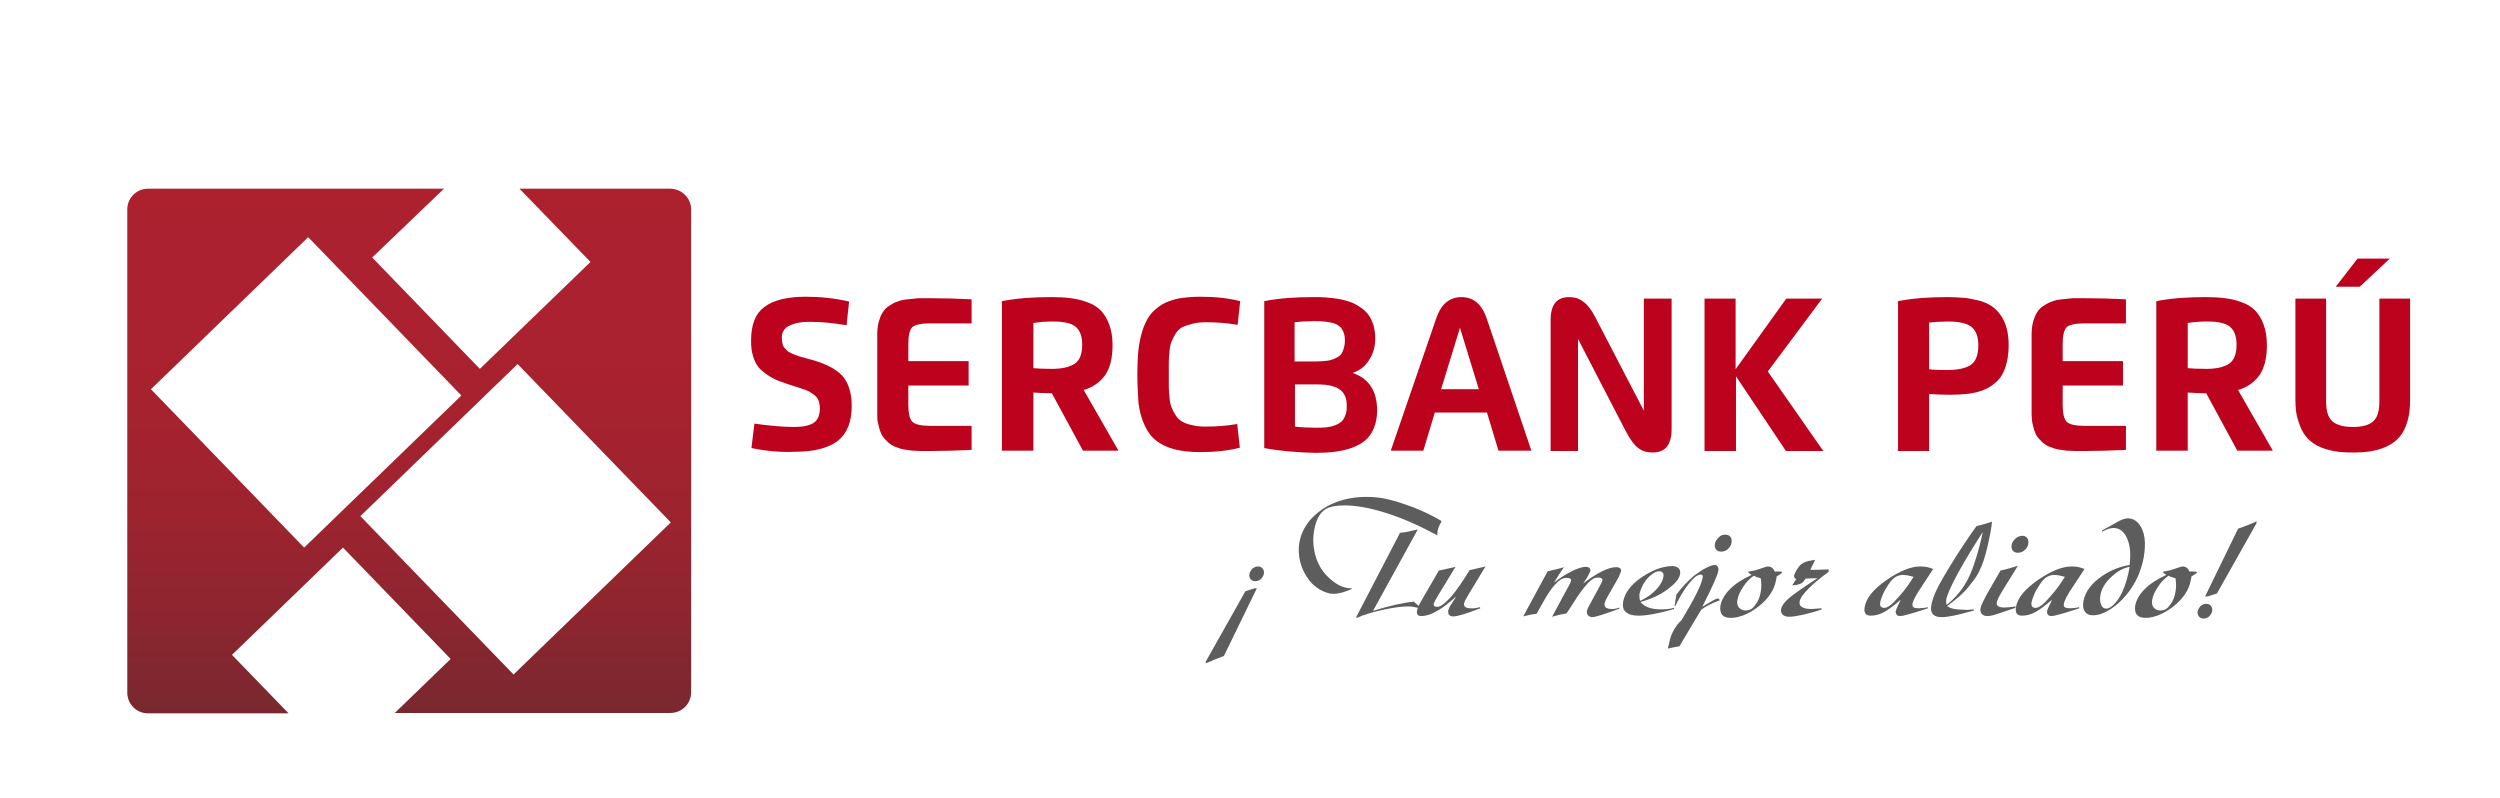
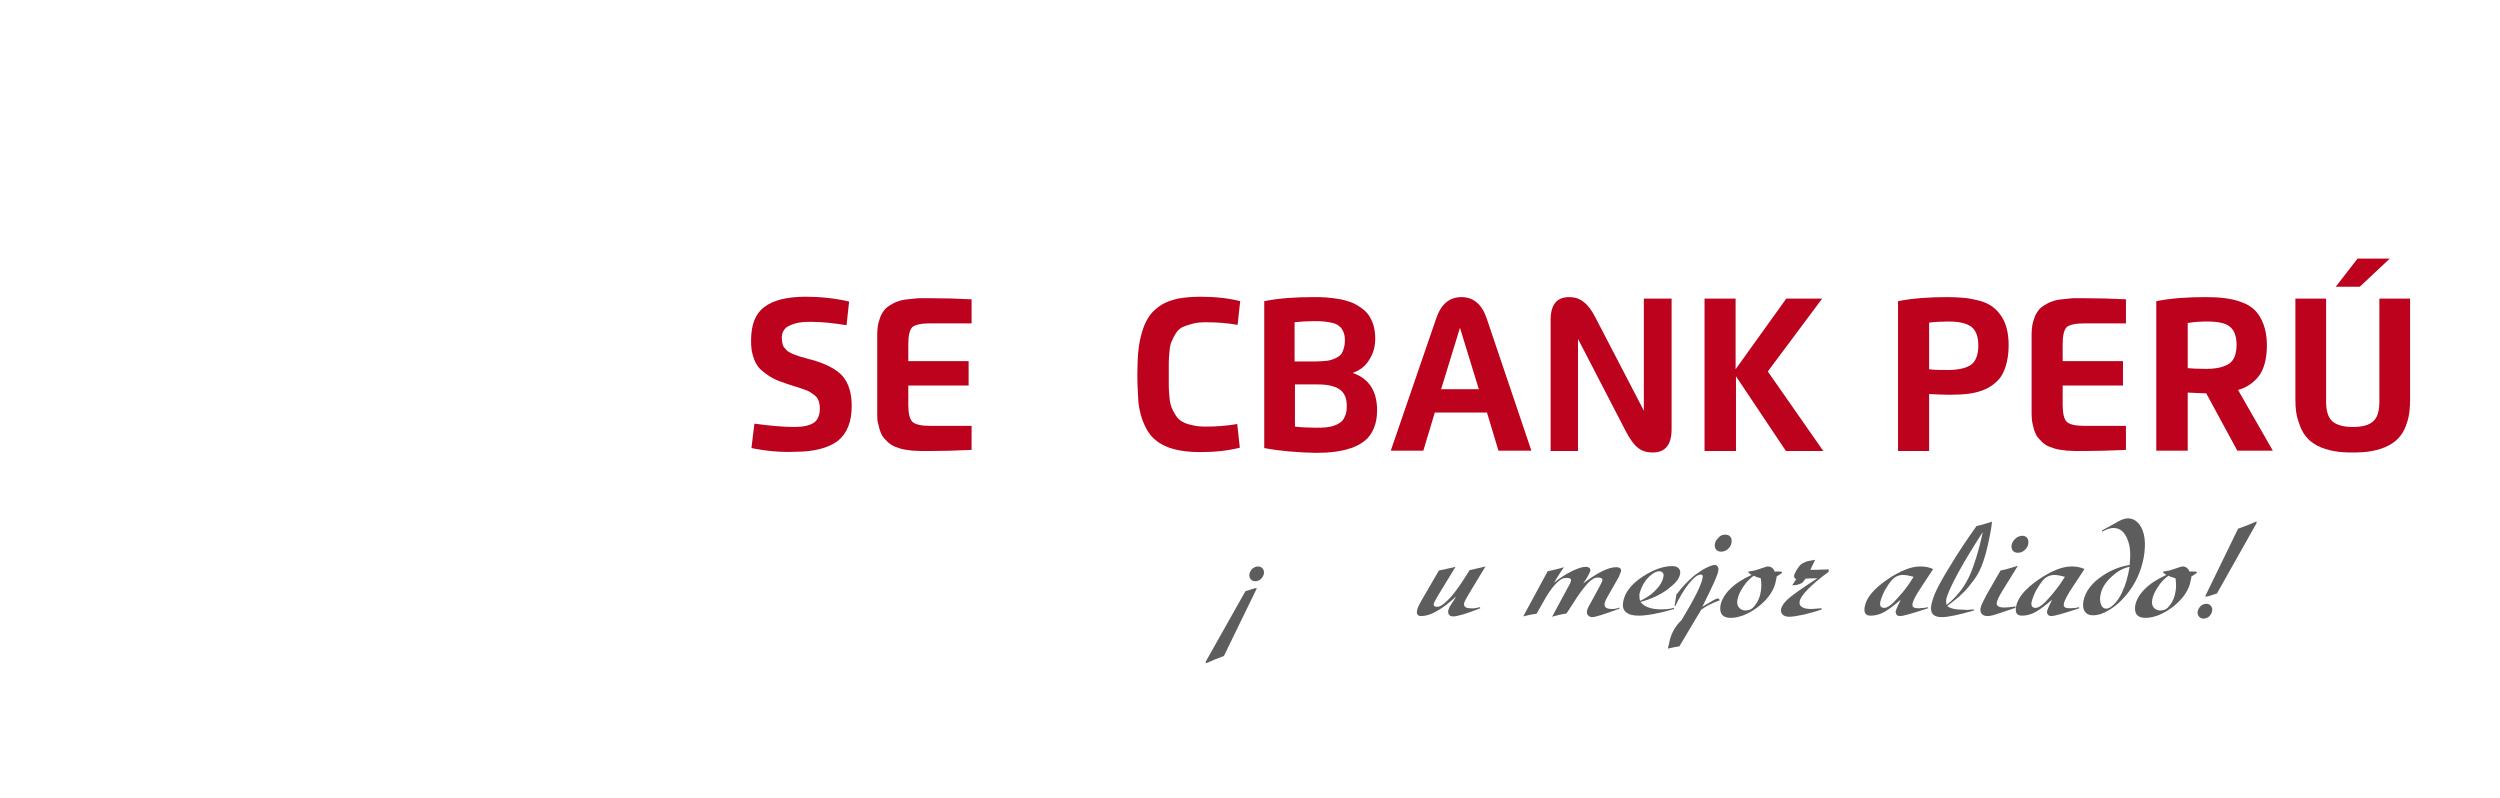
<svg xmlns="http://www.w3.org/2000/svg" version="1.1" id="Capa_1" x="0px" y="0px" viewBox="0 0 675.7 215.7" enable-background="new 0 0 675.7 215.7" xml:space="preserve">
  <g>
    <g>
      <g>
        <path fill="#BC021D" d="M203.1,121.1l0.8-6.6c4.3,0.6,7.9,0.9,10.8,0.9c2.4,0,4.1-0.4,5.2-1.1c1.1-0.7,1.7-2.1,1.7-4     c0-0.5-0.1-1-0.2-1.5c-0.1-0.5-0.3-0.8-0.5-1.2c-0.2-0.3-0.5-0.6-0.9-0.9s-0.7-0.5-1-0.7c-0.3-0.2-0.7-0.4-1.3-0.6     c-0.6-0.2-1.1-0.4-1.4-0.5s-0.8-0.3-1.6-0.5c-1.6-0.5-3-1-4.1-1.4c-1.1-0.4-2.2-1-3.2-1.7c-1-0.7-1.9-1.4-2.5-2.2     c-0.6-0.8-1.1-1.8-1.4-3c-0.4-1.2-0.5-2.5-0.5-4.1c0-4.3,1.2-7.3,3.7-9.1c2.4-1.8,6.1-2.7,11.1-2.7c3.9,0,7.8,0.4,11.7,1.3     l-0.7,6.4c-3.7-0.6-6.7-0.9-9.1-0.9c-0.6,0-1.1,0-1.5,0c-0.4,0-0.9,0-1.6,0.1s-1.2,0.2-1.6,0.3c-0.4,0.1-0.9,0.3-1.4,0.5     c-0.5,0.2-0.9,0.5-1.2,0.7c-0.3,0.3-0.6,0.7-0.8,1.1c-0.2,0.5-0.3,1-0.3,1.5c0,0.7,0.1,1.2,0.2,1.7c0.1,0.5,0.3,0.9,0.7,1.3     c0.3,0.4,0.6,0.7,1,0.9c0.3,0.2,0.8,0.5,1.4,0.7c0.6,0.2,1.2,0.4,1.7,0.6c0.5,0.1,1.2,0.3,2.1,0.6c0.2,0.1,0.4,0.1,0.5,0.1     c4.1,1.1,7,2.6,8.7,4.4c1.7,1.9,2.6,4.6,2.6,8.2c0,4.4-1.3,7.5-3.8,9.5c-2.6,1.9-6.4,2.9-11.4,2.9     C211,122.3,207,121.9,203.1,121.1z" />
        <path fill="#BC021D" d="M237.1,111.9V90.6c0-1.3,0.1-2.5,0.4-3.6c0.3-1,0.6-1.9,1.1-2.6c0.4-0.7,1-1.3,1.8-1.8s1.5-0.9,2.2-1.1     c0.7-0.3,1.6-0.5,2.7-0.6c1.1-0.1,2.1-0.2,2.9-0.3c0.8,0,1.9,0,3.2,0c3.7,0,7.4,0.1,11.2,0.3v6.5h-11.3c-2.4,0-4,0.4-4.7,1     c-0.7,0.7-1.1,2.2-1.1,4.5v4.7h16.3v6.6h-16.3v5.3c0,2.3,0.4,3.8,1.1,4.5c0.7,0.7,2.3,1.1,4.7,1.1h11.3v6.5     c-4.3,0.2-8,0.3-11.2,0.3c-1,0-1.8,0-2.5,0c-0.7,0-1.4-0.1-2.3-0.1c-0.9-0.1-1.6-0.2-2.2-0.3c-0.6-0.1-1.3-0.3-2-0.6     c-0.7-0.2-1.3-0.5-1.8-0.9c-0.5-0.3-0.9-0.8-1.4-1.3c-0.5-0.5-0.9-1.1-1.1-1.7c-0.3-0.6-0.5-1.4-0.7-2.3     C237.1,113.9,237.1,112.9,237.1,111.9z" />
-         <path fill="#BC021D" d="M270.8,121.8V81.4c4-0.8,8.5-1.1,13.4-1.1c2,0,3.7,0.1,5.2,0.3c1.5,0.2,3,0.5,4.5,1.1     c1.5,0.5,2.7,1.3,3.6,2.2c0.9,0.9,1.7,2.2,2.3,3.8s0.9,3.5,0.9,5.6c0,3.5-0.7,6.2-2,8.1c-1.4,1.9-3.3,3.3-5.8,4l9.4,16.4h-9.6     l-8.4-15.5c-1.4,0-3.1-0.1-5-0.2v15.7H270.8z M279.2,99.5c1.1,0.1,2.8,0.2,5.1,0.2c2.8,0,4.8-0.5,6.2-1.4c1.3-0.9,2-2.6,2-5.1     c0-2.3-0.6-3.9-1.8-4.9c-1.2-1-3.3-1.4-6.2-1.4c-1.7,0-3.4,0.1-5.2,0.4V99.5z" />
        <path fill="#BC021D" d="M307.4,101.3c0-2.5,0.1-4.8,0.3-6.7c0.2-1.9,0.6-3.7,1.1-5.3c0.5-1.6,1.2-3,2-4.1c0.8-1.1,1.9-2,3.1-2.8     c1.3-0.8,2.8-1.3,4.5-1.7c1.7-0.3,3.7-0.5,6-0.5c4.1,0,7.7,0.4,10.8,1.2l-0.7,6.4c-2.9-0.5-5.7-0.7-8.5-0.7     c-1.4,0-2.6,0.1-3.7,0.4c-1.1,0.3-2,0.6-2.7,0.9c-0.7,0.4-1.3,0.9-1.8,1.7c-0.5,0.8-0.8,1.4-1.1,2.1c-0.3,0.6-0.5,1.5-0.6,2.7     c-0.1,1.2-0.2,2.1-0.2,2.9c0,0.8,0,1.9,0,3.4c0,1.5,0,2.6,0,3.4c0,0.8,0.1,1.8,0.2,2.9c0.1,1.2,0.3,2,0.6,2.7     c0.2,0.6,0.6,1.3,1.1,2.1s1.1,1.3,1.8,1.7c0.7,0.4,1.6,0.7,2.6,0.9c1.1,0.3,2.3,0.4,3.7,0.4c2.8,0,5.7-0.2,8.5-0.7l0.7,6.4     c-3.1,0.8-6.7,1.2-10.8,1.2c-2.7,0-5.1-0.3-7-0.8c-1.9-0.5-3.6-1.3-4.9-2.4c-1.3-1-2.3-2.4-3.1-4.2c-0.8-1.7-1.3-3.7-1.6-5.9     C307.6,106.9,307.4,104.3,307.4,101.3z" />
        <path fill="#BC021D" d="M341.7,121.1V81.4c3.9-0.8,8.4-1.1,13.4-1.1c1.2,0,2.3,0,3.4,0.1c1,0.1,2.1,0.2,3.3,0.4     c1.2,0.2,2.2,0.5,3.1,0.8s1.8,0.8,2.7,1.4c0.9,0.6,1.6,1.2,2.2,2c0.6,0.8,1,1.7,1.4,2.8c0.3,1.1,0.5,2.3,0.5,3.7     c0,2.1-0.5,4-1.6,5.7c-1,1.7-2.5,2.9-4.5,3.6c4.4,1.5,6.6,4.9,6.6,10.1c0,1.9-0.3,3.5-0.9,4.9c-0.6,1.4-1.4,2.5-2.4,3.3     c-1,0.8-2.2,1.5-3.7,2c-1.5,0.5-2.9,0.8-4.4,1c-1.5,0.2-3.2,0.3-5.1,0.3C350.6,122.3,345.9,121.9,341.7,121.1z M350,97.7h5.4     c1.3,0,2.4-0.1,3.3-0.2c0.9-0.1,1.7-0.4,2.5-0.8c0.8-0.4,1.4-0.9,1.7-1.7s0.6-1.7,0.6-2.9c0-0.9-0.1-1.7-0.4-2.4     c-0.3-0.6-0.6-1.2-1.1-1.5c-0.4-0.4-1-0.7-1.8-0.9c-0.8-0.2-1.5-0.3-2.3-0.4c-0.8-0.1-1.7-0.1-2.9-0.1c-1.7,0-3.4,0.1-5.1,0.3     V97.7z M350,115.3c1.7,0.2,3.6,0.3,5.6,0.3c1.1,0,2,0,2.8-0.1c0.8-0.1,1.5-0.2,2.3-0.5s1.3-0.6,1.8-1c0.5-0.4,0.8-1,1.1-1.7     c0.3-0.7,0.4-1.5,0.4-2.5c0-1-0.1-1.9-0.4-2.6c-0.3-0.7-0.7-1.3-1.2-1.7c-0.5-0.4-1.1-0.8-1.9-1c-0.8-0.3-1.5-0.4-2.3-0.5     c-0.8-0.1-1.7-0.1-2.8-0.1H350V115.3z" />
        <path fill="#BC021D" d="M375.9,121.8L388.2,86c0.7-2,1.6-3.4,2.7-4.3s2.5-1.4,4.1-1.4c3.2,0,5.5,1.9,6.8,5.7l12.1,35.8h-8.9     l-3.1-10.3h-14.1l-3.1,10.3H375.9z M389.5,105.2h10.2l-5.1-16.6L389.5,105.2z" />
        <path fill="#BC021D" d="M419.1,121.8V86.5c0-4.2,1.7-6.2,5-6.2c1.5,0,2.8,0.4,3.9,1.3c1.1,0.8,2.2,2.2,3.2,4.2l13.1,25.2V80.7     h7.5V116c0,4.2-1.7,6.3-5.1,6.3c-1.6,0-2.9-0.4-3.9-1.2c-1.1-0.8-2.1-2.2-3.2-4.2l-13.1-25.3v30.3H419.1z" />
        <path fill="#BC021D" d="M460.7,121.8V80.7h8.4v19.1l13.7-19.1h9.7l-14.7,19.7l15,21.5h-10.1l-13.5-20.2v20.2H460.7z" />
        <path fill="#BC021D" d="M513,121.8V81.4c4-0.8,8.5-1.1,13.4-1.1c1.7,0,3.1,0.1,4.4,0.2c1.3,0.1,2.6,0.4,3.9,0.7     c1.3,0.3,2.4,0.8,3.4,1.4c0.9,0.6,1.8,1.4,2.5,2.4c0.7,0.9,1.3,2.1,1.7,3.5c0.4,1.4,0.6,3,0.6,4.9c0,2.1-0.3,4-0.8,5.6     c-0.5,1.6-1.2,2.9-2.1,3.8s-2,1.8-3.4,2.4c-1.4,0.6-2.8,1-4.4,1.2c-1.5,0.2-3.3,0.3-5.3,0.3c-1.8,0-3.6-0.1-5.5-0.2v15.4H513z      M521.4,99.8c1.3,0.2,3,0.2,5.1,0.2c2.8,0,4.9-0.5,6.2-1.4s2-2.7,2-5.2c0-2.4-0.6-4-1.8-5c-1.2-1-3.3-1.5-6.3-1.5     c-1.8,0-3.6,0.1-5.2,0.3V99.8z" />
        <path fill="#BC021D" d="M549.1,111.9V90.6c0-1.3,0.1-2.5,0.4-3.6c0.3-1,0.6-1.9,1.1-2.6c0.4-0.7,1-1.3,1.8-1.8s1.5-0.9,2.2-1.1     c0.7-0.3,1.6-0.5,2.7-0.6c1.1-0.1,2.1-0.2,2.9-0.3c0.8,0,1.9,0,3.2,0c3.7,0,7.4,0.1,11.2,0.3v6.5h-11.3c-2.4,0-4,0.4-4.7,1     c-0.7,0.7-1.1,2.2-1.1,4.5v4.7h16.3v6.6h-16.3v5.3c0,2.3,0.4,3.8,1.1,4.5c0.7,0.7,2.3,1.1,4.7,1.1h11.3v6.5     c-4.3,0.2-8,0.3-11.2,0.3c-1,0-1.8,0-2.5,0c-0.7,0-1.4-0.1-2.3-0.1c-0.9-0.1-1.6-0.2-2.2-0.3c-0.6-0.1-1.3-0.3-2-0.6     c-0.7-0.2-1.3-0.5-1.8-0.9c-0.5-0.3-0.9-0.8-1.4-1.3c-0.5-0.5-0.9-1.1-1.1-1.7c-0.3-0.6-0.5-1.4-0.7-2.3     C549.2,113.9,549.1,112.9,549.1,111.9z" />
        <path fill="#BC021D" d="M582.8,121.8V81.4c4-0.8,8.5-1.1,13.4-1.1c2,0,3.7,0.1,5.2,0.3c1.5,0.2,3,0.5,4.5,1.1     c1.5,0.5,2.7,1.3,3.6,2.2c0.9,0.9,1.7,2.2,2.3,3.8s0.9,3.5,0.9,5.6c0,3.5-0.7,6.2-2,8.1c-1.4,1.9-3.3,3.3-5.8,4l9.4,16.4h-9.6     l-8.4-15.5c-1.4,0-3.1-0.1-5-0.2v15.7H582.8z M591.2,99.5c1.1,0.1,2.8,0.2,5.1,0.2c2.8,0,4.8-0.5,6.2-1.4c1.3-0.9,2-2.6,2-5.1     c0-2.3-0.6-3.9-1.8-4.9c-1.2-1-3.3-1.4-6.2-1.4c-1.7,0-3.4,0.1-5.2,0.4V99.5z" />
        <path fill="#BC021D" d="M620.4,108V80.7h8.3v27.8c0,2.5,0.5,4.2,1.6,5.3c1.1,1,2.9,1.6,5.6,1.6c2.6,0,4.5-0.5,5.6-1.6     c1.1-1,1.6-2.8,1.6-5.3V80.7h8.3V108c0,2.2-0.2,4.2-0.7,5.8c-0.5,1.7-1.1,3-2,4.1c-0.9,1.1-1.9,1.9-3.3,2.6s-2.7,1.1-4.3,1.4     c-1.5,0.3-3.2,0.4-5.2,0.4c-2,0-3.7-0.1-5.2-0.4c-1.5-0.3-2.9-0.7-4.3-1.4c-1.3-0.7-2.4-1.5-3.2-2.6c-0.9-1.1-1.5-2.4-2-4.1     C620.6,112.2,620.4,110.2,620.4,108z M631.3,77.5l5.9-7.6h8.7l-8.1,7.6H631.3z" />
      </g>
      <g>
        <path fill="#5D5D5D" d="M325.9,179.3l0-0.5l10.7-19l2.5-0.8h0.6l-8.9,18.3C329.1,177.9,327.5,178.6,325.9,179.3z M340,153.1     c0.5,0,1,0.2,1.3,0.6c0.3,0.4,0.4,0.9,0.3,1.4s-0.4,1-0.8,1.4c-0.5,0.4-1,0.6-1.5,0.6c-0.6,0-1-0.2-1.3-0.6     c-0.3-0.4-0.4-0.9-0.3-1.4c0.1-0.5,0.4-1,0.8-1.4C339,153.3,339.5,153.1,340,153.1z" />
-         <path fill="#5D5D5D" d="M365.3,158.9l0,0.3c-0.6,0.3-1.4,0.6-2.4,0.9c-1,0.3-1.9,0.4-2.5,0.4c-1.1,0-2.3-0.4-3.6-1.1     c-1.3-0.8-2.4-1.7-3.2-2.9c-1-1.4-1.8-3-2.2-4.7c-0.4-1.7-0.5-3.5-0.2-5.2c0.5-2.7,1.8-5.1,3.9-7.1c3.6-3.4,8.4-5.2,14.3-5.2     c2,0,4,0.2,5.9,0.7c1.9,0.4,4.2,1.2,6.9,2.2c2.8,1.1,5.2,2.3,7.4,3.6l-0.1,0.4c-0.5,0.8-0.8,1.5-0.9,2.1     c-0.1,0.3-0.1,0.8-0.1,1.4c-4.8-2.6-9.3-4.6-13.7-6s-8.2-2.1-11.4-2.1c-2.2,0-3.9,0.3-5.1,1c-1.6,1-2.6,2.9-3.1,5.7     c-0.4,2.3-0.3,4.5,0.3,6.7c0.6,2.2,1.6,4,3,5.5c2.2,2.3,4.4,3.5,6.7,3.5C365.1,158.9,365.2,158.9,365.3,158.9z M383.2,143.1     l-12.1,22c4.5-1.4,8.1-2.2,11-2.5c0.6,0.6,1.3,1.1,1.9,1.6l-0.2,0.2c-1.3-0.3-2.3-0.5-3.2-0.5c-1.7,0-3.9,0.3-6.7,0.9     c-2.8,0.6-5.2,1.3-7.2,2.2l-0.2-0.1l11.9-22.9C379.9,143.9,381.5,143.5,383.2,143.1z" />
        <path fill="#5D5D5D" d="M400,164.1l0.1,0.3c-3.8,1.5-6.2,2.2-7.3,2.2c-0.5,0-0.9-0.1-1.1-0.4c-0.3-0.3-0.3-0.6-0.3-1.1     c0.1-0.4,0.3-1,0.8-1.7l1.4-2.2c-1.9,1.7-3.4,2.9-4.8,3.7c-1.8,1.1-3.3,1.6-4.7,1.6c-0.9,0-1.3-0.5-1.1-1.5     c0.1-0.6,0.5-1.5,1.2-2.7l4.7-8.1c1.4-0.3,2.9-0.6,4.5-1l-4.7,7.7c-0.7,1.2-1.1,1.9-1.2,2.3c0,0.3,0,0.5,0.2,0.6     c0.2,0.2,0.4,0.2,0.8,0.2c0.9,0,2-0.9,3.6-2.6c1.5-1.7,3.2-4.2,5.1-7.3c1.5-0.3,2.9-0.7,4.3-1l-4.3,7.1c-0.9,1.5-1.4,2.4-1.5,2.9     c-0.1,0.8,0.4,1.3,1.7,1.3C398,164.5,398.8,164.4,400,164.1z" />
        <path fill="#5D5D5D" d="M411.7,166.6l6.6-12.2c1.4-0.3,2.8-0.6,4.4-1.1c-0.9,1.3-1.8,2.7-2.7,4.2c1.6-1.3,3.2-2.3,4.8-3.1     c1.6-0.8,2.9-1.2,3.8-1.2c0.4,0,0.7,0.1,1,0.3c0.2,0.2,0.3,0.5,0.2,0.9c-0.1,0.3-0.4,0.9-0.9,1.8l-1,1.5c3.8-2.9,6.8-4.4,8.9-4.4     c1,0,1.5,0.4,1.3,1.2c-0.1,0.3-0.3,0.8-0.6,1.5l-2.8,4.9c-0.6,1-0.9,1.7-1,2.2c-0.2,1,0.5,1.5,2,1.5c0.6,0,1.3-0.1,2-0.4l0,0.3     c-4,1.5-6.5,2.3-7.4,2.3c-0.4,0-0.8-0.2-1.1-0.5c-0.3-0.3-0.3-0.7-0.3-1.1c0.1-0.5,0.4-1.2,1-2.2l2.5-4.6     c0.4-0.8,0.7-1.4,0.7-1.5c0.1-0.5-0.3-0.8-1.2-0.8c-0.9,0-1.8,0.5-2.8,1.6c-1,1.1-2.4,2.9-4,5.5l-1.7,2.6     c-1.3,0.2-2.6,0.5-3.9,0.9l4.2-7.8c0.6-1,0.9-1.7,0.9-2c0.1-0.5-0.3-0.7-1.3-0.7c-0.9,0-1.8,0.5-2.8,1.6c-1,1-2.2,2.7-3.5,5.1     l-1.7,3C414.1,166,412.9,166.3,411.7,166.6z" />
        <path fill="#5D5D5D" d="M452.4,164.3l0.1,0.3c-4.1,1.2-7.4,1.8-9.6,1.8c-1.6,0-2.7-0.3-3.5-1c-0.7-0.6-0.9-1.6-0.7-2.7     c0.4-2.5,2.2-4.8,5.2-6.8c2.9-1.9,5.6-2.9,8.1-2.9c0.7,0,1.3,0.2,1.7,0.6c0.4,0.4,0.5,0.9,0.4,1.5c-0.2,1.4-1.4,2.7-3.4,4.2     s-4.4,2.6-7.3,3.4c1,1.3,2.9,2,5.5,2C450.2,164.7,451.3,164.6,452.4,164.3z M443.3,162.4c1.5-0.7,2.9-1.6,4-2.7     c1.3-1.3,2.1-2.6,2.3-3.9c0.1-0.4,0-0.8-0.2-1c-0.2-0.3-0.5-0.4-0.9-0.4c-0.8,0-1.6,0.4-2.6,1.3c-0.7,0.6-1.3,1.4-1.8,2.3     c-0.5,0.9-0.8,1.8-1,2.6C443.1,161.3,443.1,161.9,443.3,162.4z" />
        <path fill="#5D5D5D" d="M464.3,161.7l0.6,0.5c-2.1,0.8-3.8,1.6-5.1,2.6c-0.2,0.3-0.6,1.1-1.5,2.5l-4.4,7.4     c-1,0.1-2.1,0.4-3.1,0.6c0-0.2,0.1-0.5,0.2-0.9c0,0,0.1-0.3,0.2-0.9c0.5-2.4,1.7-4.4,3.3-5.9c3.5-5.8,5.4-9.6,5.7-11.5     c0.1-0.6-0.1-0.8-0.5-0.8c-0.9,0-1.9,0.8-3.2,2.4c-1.3,1.6-2.5,3.6-3.7,6.1l-0.2,0l0.5-3.1c1.5-2,3.1-3.7,4.9-5.2     c1.1-0.8,2.1-1.5,3.1-2c1-0.5,1.8-0.8,2.4-0.8c0.4,0,0.6,0.2,0.8,0.5s0.2,0.7,0.1,1.2c-0.2,1.2-1.7,4.4-4.3,9.6     C462.2,162.7,463.6,161.9,464.3,161.7z M466.3,144.5c0.6,0,1.1,0.2,1.4,0.6c0.3,0.4,0.4,0.9,0.3,1.6c-0.1,0.6-0.4,1.2-1,1.7     c-0.5,0.5-1.2,0.7-1.8,0.7c-0.6,0-1.1-0.2-1.4-0.6c-0.3-0.4-0.4-0.9-0.3-1.5c0.1-0.7,0.5-1.2,1-1.7     C465,144.7,465.6,144.5,466.3,144.5z" />
        <path fill="#5D5D5D" d="M481.5,154.5l0.2,0.3c-0.5,0.4-1,0.7-1.5,1c-0.1,0.6-0.1,0.9-0.2,1.1c-0.4,2.4-1.9,4.7-4.3,6.7     c-1.2,1-2.6,1.9-4,2.5c-1.4,0.6-2.7,0.9-3.9,0.9c-2.2,0-3.1-1.1-2.8-3.3c0.3-1.6,1.2-3.1,2.6-4.5c1.5-1.5,3.4-2.7,5.8-3.8     c-0.6-0.4-0.9-0.7-0.9-0.8c0-0.1,0.2-0.2,0.6-0.2c0.8-0.1,1.6-0.3,2.4-0.6c1.2-0.4,2-0.7,2.3-0.7c0.9,0,1.5,0.5,1.9,1.4     C480.4,154.4,481,154.5,481.5,154.5z M474,155.6c-1.1,0.8-2.1,1.8-2.9,3.1c-0.8,1.2-1.3,2.3-1.5,3.4c-0.2,0.9,0,1.6,0.4,2.1     c0.4,0.5,1,0.8,1.8,0.8c1,0,1.8-0.4,2.4-1.2c0.9-1.1,1.5-2.4,1.7-3.9c0.2-1,0.2-2.2,0-3.6C475.2,156.1,474.5,155.9,474,155.6z" />
        <path fill="#5D5D5D" d="M494.3,153.9l-0.1,0.7c-2.1,1.5-3.9,3-5.4,4.5c-1.5,1.5-2.3,2.7-2.4,3.5c-0.1,0.7,0.1,1.2,0.7,1.5     c0.6,0.4,1.5,0.5,2.7,0.5c0.1,0,0.9-0.1,2.5-0.2l0.1,0.3c-1.3,0.5-2.9,0.9-4.8,1.4c-1.9,0.4-3.2,0.6-4,0.6     c-0.8,0-1.4-0.2-1.8-0.6s-0.5-0.9-0.4-1.5c0.2-0.9,0.9-1.9,2.2-3c1.3-1.1,3.9-2.9,7.6-5.3c-1.2,0-2.2,0-3.2,0.1     c-0.1,0.1-0.3,0.4-0.5,0.7c-0.2,0.3-0.6,0.6-1.2,0.8c-0.6,0.2-1.2,0.3-1.9,0.3l1.1-1.7c-0.5-0.1-0.6-0.5-0.6-0.9     c0-0.3,0.3-0.7,0.6-1.4c0.4-0.6,0.7-1.1,1-1.4c0.4-0.4,0.9-0.7,1.4-0.9c0.5-0.2,1.4-0.4,2.7-0.6l-1.3,2.7c0.2,0,0.8,0,1.8,0     C491.8,154,492.8,153.9,494.3,153.9z" />
        <path fill="#5D5D5D" d="M521,164.1l0.1,0.3c-4.2,1.4-6.7,2.1-7.5,2.1c-0.5,0-0.8-0.1-1-0.4c-0.2-0.3-0.3-0.6-0.2-1     c0.1-0.3,0.3-0.9,0.7-1.7c0.2-0.3,0.4-0.8,0.6-1.3c-1.7,1.5-3.2,2.6-4.4,3.3c-1.3,0.7-2.5,1-3.7,1c-1.4,0-1.9-0.8-1.6-2.4     c0.4-2.4,2.4-4.8,6-7.3c3.5-2.4,6.5-3.6,9-3.6c1.3,0,2.4,0.2,3.5,0.7c-0.3,0.5-1.3,2-2.9,4.4c-1.7,2.5-2.6,4.2-2.7,5.1     c-0.1,0.8,0.4,1.1,1.7,1.1C519.5,164.4,520.3,164.3,521,164.1z M517.2,155.9c-1.1-0.3-2-0.5-2.9-0.5c-1.1,0-2.2,0.5-3,1.4     c-0.6,0.7-1.2,1.6-1.9,2.8c-0.6,1.2-1,2.3-1.2,3.1c-0.2,1.1,0.2,1.6,1.1,1.6c0.9,0,2.2-1,3.8-2.9     C514.8,159.6,516.1,157.7,517.2,155.9z" />
        <path fill="#5D5D5D" d="M533.5,164.7l0,0.3c-4.1,1.2-7,1.8-8.7,1.8c-2.3,0-3.2-1.1-2.8-3.3c0.2-1,0.6-2.3,1.3-3.8     c0.7-1.5,1.8-3.5,3.4-6.1c2.5-4.2,5-7.9,7.5-11.4c1.4-0.3,2.8-0.8,4.2-1.2c-0.1,0.9-0.2,1.8-0.4,2.8c-0.6,3.1-1.2,5.8-1.9,7.8     c-0.7,2.1-1.6,3.9-2.7,5.3c-1,1.3-1.9,2.5-3,3.5c-1,1-2.4,2.1-4.1,3.4c0.8,0.7,2.4,1,4.6,1C531.5,164.9,532.4,164.8,533.5,164.7z      M526.1,163.5c1.2-0.9,2.2-1.9,3.3-3.2s1.8-2.5,2.5-3.8c0.8-1.5,1.5-3.5,2.2-5.7s1.3-4.6,1.8-7c-2.5,3.9-4.8,7.6-6.7,11.1     c-1.9,3.5-3,6-3.2,7.3C526,162.6,526,163,526.1,163.5z" />
        <path fill="#5D5D5D" d="M544.8,163.9l-0.1,0.4c-2.7,0.9-4.5,1.5-5.4,1.8s-1.6,0.4-2.2,0.4c-0.7,0-1.1-0.2-1.5-0.6     c-0.3-0.4-0.4-0.9-0.3-1.5c0.1-0.7,0.7-1.9,1.6-3.6l3.8-6.6c1.6-0.3,3.1-0.8,4.7-1.3l-4.2,6.8c-0.9,1.5-1.4,2.5-1.5,3.1     c-0.2,0.9,0.5,1.4,2,1.4C542.4,164.2,543.5,164.1,544.8,163.9z M546.5,144.8c0.6,0,1.1,0.2,1.4,0.6c0.3,0.4,0.4,0.9,0.3,1.6     c-0.1,0.6-0.4,1.2-1,1.7c-0.5,0.5-1.2,0.7-1.8,0.7c-0.6,0-1.1-0.2-1.4-0.6c-0.3-0.4-0.4-0.9-0.3-1.5c0.1-0.7,0.5-1.2,1-1.7     C545.2,145.1,545.8,144.9,546.5,144.8z" />
        <path fill="#5D5D5D" d="M561.9,164.1l0.1,0.3c-4.2,1.4-6.7,2.1-7.5,2.1c-0.5,0-0.8-0.1-1-0.4c-0.2-0.3-0.3-0.6-0.2-1     c0.1-0.3,0.3-0.9,0.7-1.7c0.2-0.3,0.4-0.8,0.6-1.3c-1.7,1.5-3.2,2.6-4.4,3.3c-1.3,0.7-2.5,1-3.7,1c-1.4,0-1.9-0.8-1.6-2.4     c0.4-2.4,2.4-4.8,6-7.3c3.5-2.4,6.5-3.6,9-3.6c1.3,0,2.4,0.2,3.5,0.7c-0.3,0.5-1.3,2-2.9,4.4c-1.7,2.5-2.6,4.2-2.7,5.1     c-0.1,0.8,0.4,1.1,1.7,1.1C560.4,164.4,561.2,164.3,561.9,164.1z M558.1,155.9c-1.1-0.3-2-0.5-2.9-0.5c-1.1,0-2.2,0.5-3,1.4     c-0.6,0.7-1.2,1.6-1.9,2.8c-0.6,1.2-1,2.3-1.2,3.1c-0.2,1.1,0.2,1.6,1.1,1.6c0.9,0,2.2-1,3.8-2.9     C555.6,159.6,557,157.7,558.1,155.9z" />
        <path fill="#5D5D5D" d="M568.2,143.7l-0.1-0.3l4.5-2.5c0.9-0.5,1.8-0.8,2.5-0.8c1.2,0,2.2,0.5,3.1,1.6c1.5,2,1.9,5,1.2,9     c-0.7,3.7-2.2,7.1-4.7,10.1c-1.4,1.7-2.9,3-4.5,4c-1.6,1-3.1,1.5-4.5,1.5c-1,0-1.7-0.3-2.2-1c-0.5-0.7-0.6-1.6-0.4-2.8     c0.5-2.6,2.2-4.9,5.2-6.9c2.4-1.6,4.8-2.5,7.3-2.9c0.3-2.7,0.2-4.9-0.5-6.7c-0.8-2.2-2.1-3.3-3.9-3.3     C570.5,142.7,569.4,143,568.2,143.7z M575.6,153.2c-1.7,0.3-3.3,1.2-4.8,2.6c-1.8,1.6-2.8,3.3-3.1,5.1c-0.2,1-0.1,1.9,0.2,2.6     c0.3,0.7,0.8,1,1.4,1c0.6,0,1.3-0.4,2.1-1.2c0.8-0.8,1.5-1.8,2.1-3.1C574.4,158.4,575.1,156.1,575.6,153.2z" />
        <path fill="#5D5D5D" d="M593.6,154.5l0.2,0.3c-0.5,0.4-1,0.7-1.5,1c-0.1,0.6-0.1,0.9-0.2,1.1c-0.4,2.4-1.9,4.7-4.3,6.7     c-1.2,1-2.6,1.9-4,2.5c-1.4,0.6-2.7,0.9-3.9,0.9c-2.2,0-3.1-1.1-2.8-3.3c0.3-1.6,1.2-3.1,2.6-4.5c1.5-1.5,3.4-2.7,5.8-3.8     c-0.6-0.4-0.9-0.7-0.9-0.8c0-0.1,0.2-0.2,0.6-0.2c0.8-0.1,1.6-0.3,2.4-0.6c1.2-0.4,2-0.7,2.3-0.7c0.9,0,1.5,0.5,1.9,1.4     C592.5,154.4,593.1,154.5,593.6,154.5z M586.1,155.6c-1.1,0.8-2.1,1.8-2.9,3.1c-0.8,1.2-1.3,2.3-1.5,3.4c-0.2,0.9,0,1.6,0.4,2.1     c0.4,0.5,1,0.8,1.8,0.8c1,0,1.8-0.4,2.4-1.2c0.9-1.1,1.5-2.4,1.7-3.9c0.2-1,0.2-2.2,0-3.6C587.3,156.1,586.6,155.9,586.1,155.6z" />
        <path fill="#5D5D5D" d="M596.3,163.2c0.6,0,1,0.2,1.3,0.6c0.3,0.4,0.4,0.9,0.3,1.4c-0.1,0.5-0.4,1-0.8,1.4     c-0.5,0.4-1,0.6-1.5,0.6s-1-0.2-1.3-0.6c-0.3-0.4-0.4-0.9-0.3-1.4s0.4-1,0.8-1.4S595.8,163.2,596.3,163.2z M609.9,140.9l0,0.5     l-10.7,19l-2.5,0.8H596l8.9-18.3C606.6,142.3,608.2,141.7,609.9,140.9z" />
      </g>
    </g>
    <linearGradient id="SVGID_1_" gradientUnits="userSpaceOnUse" x1="110.543" y1="192.728" x2="110.543" y2="50.953">
      <stop offset="0" style="stop-color:#79282F" />
      <stop offset="0.205" style="stop-color:#8F252F" />
      <stop offset="0.432" style="stop-color:#A0232F" />
      <stop offset="0.683" style="stop-color:#AA212F" />
      <stop offset="1" style="stop-color:#AD212F" />
    </linearGradient>
-     <path fill="url(#SVGID_1_)" d="M181.1,51h-40.7l19.2,19.8l-29.9,28.9l-29.1-30.1L120,51H40c-3.1,0-5.6,2.5-5.6,5.6v130.6   c0,3.1,2.5,5.6,5.6,5.6H78l-15.3-15.8L92.7,148l29.1,30.1l-15.1,14.6h74.5c3.1,0,5.6-2.5,5.6-5.6V56.6   C186.8,53.5,184.2,51,181.1,51z M82.2,148l-41.4-42.8l42.5-41.1l41.4,42.8L82.2,148z M138.8,182.3l-41.4-42.8l42.5-41.1l41.4,42.8   L138.8,182.3z" />
  </g>
</svg>